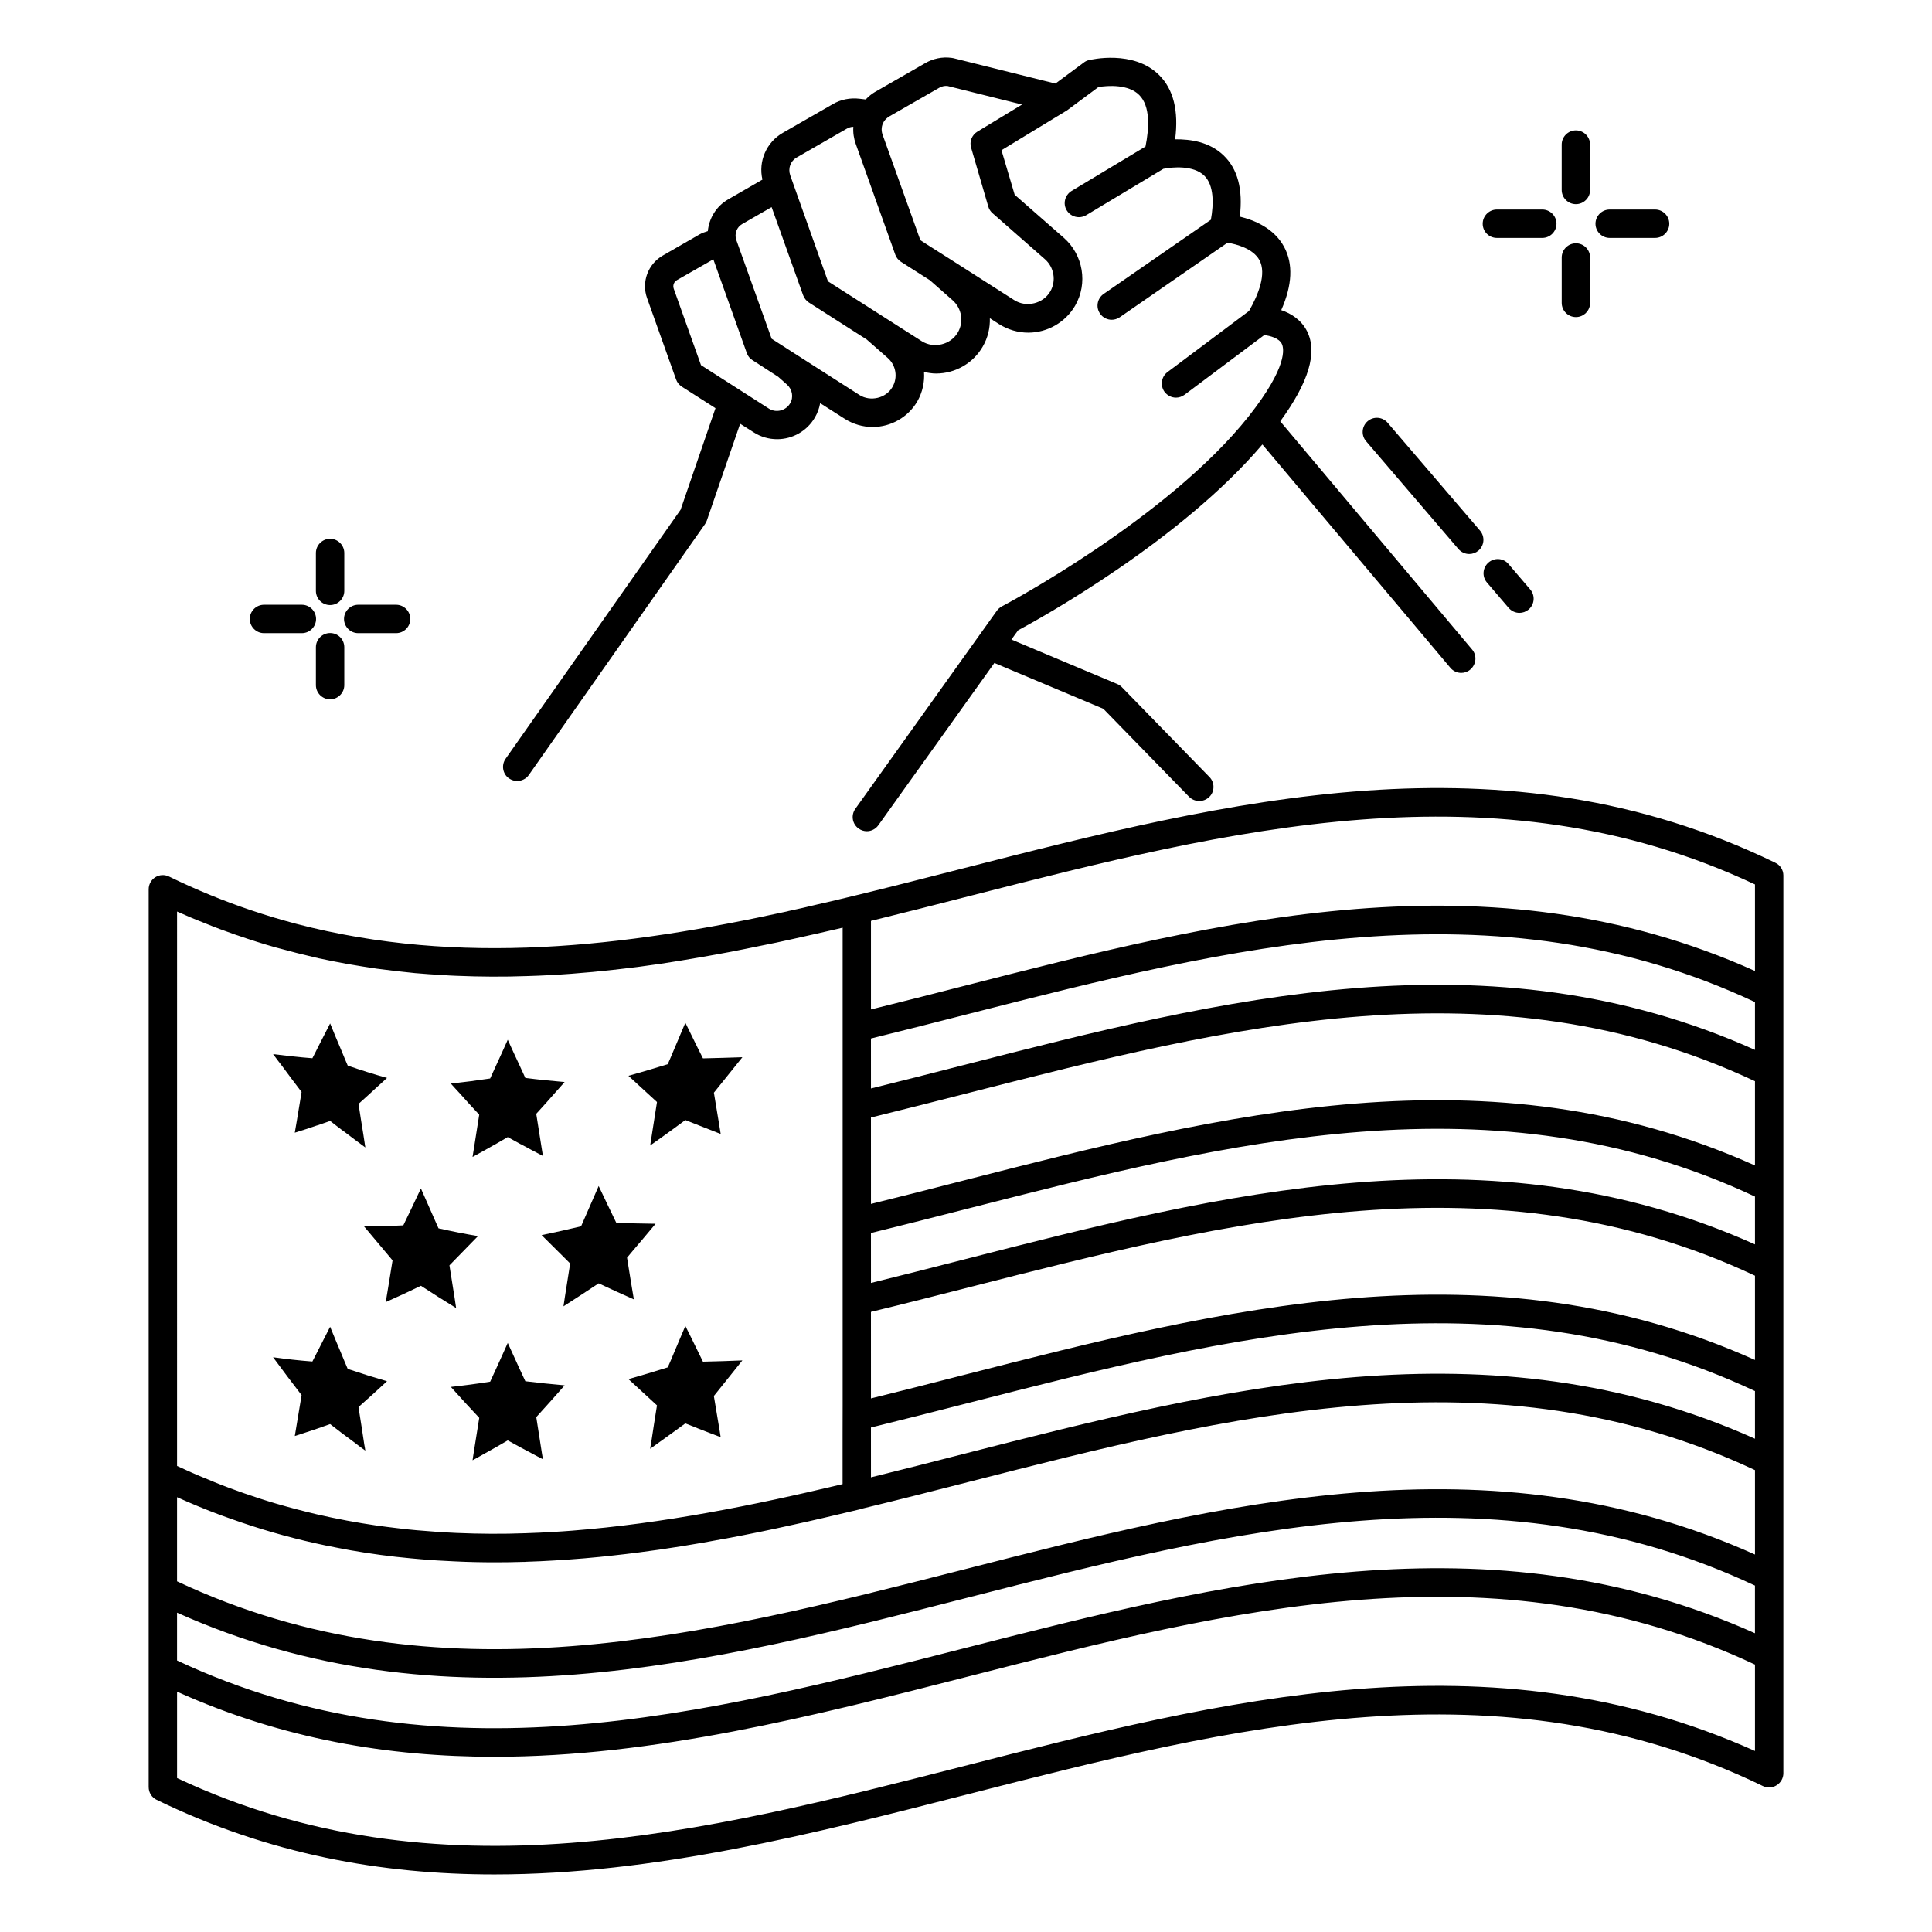
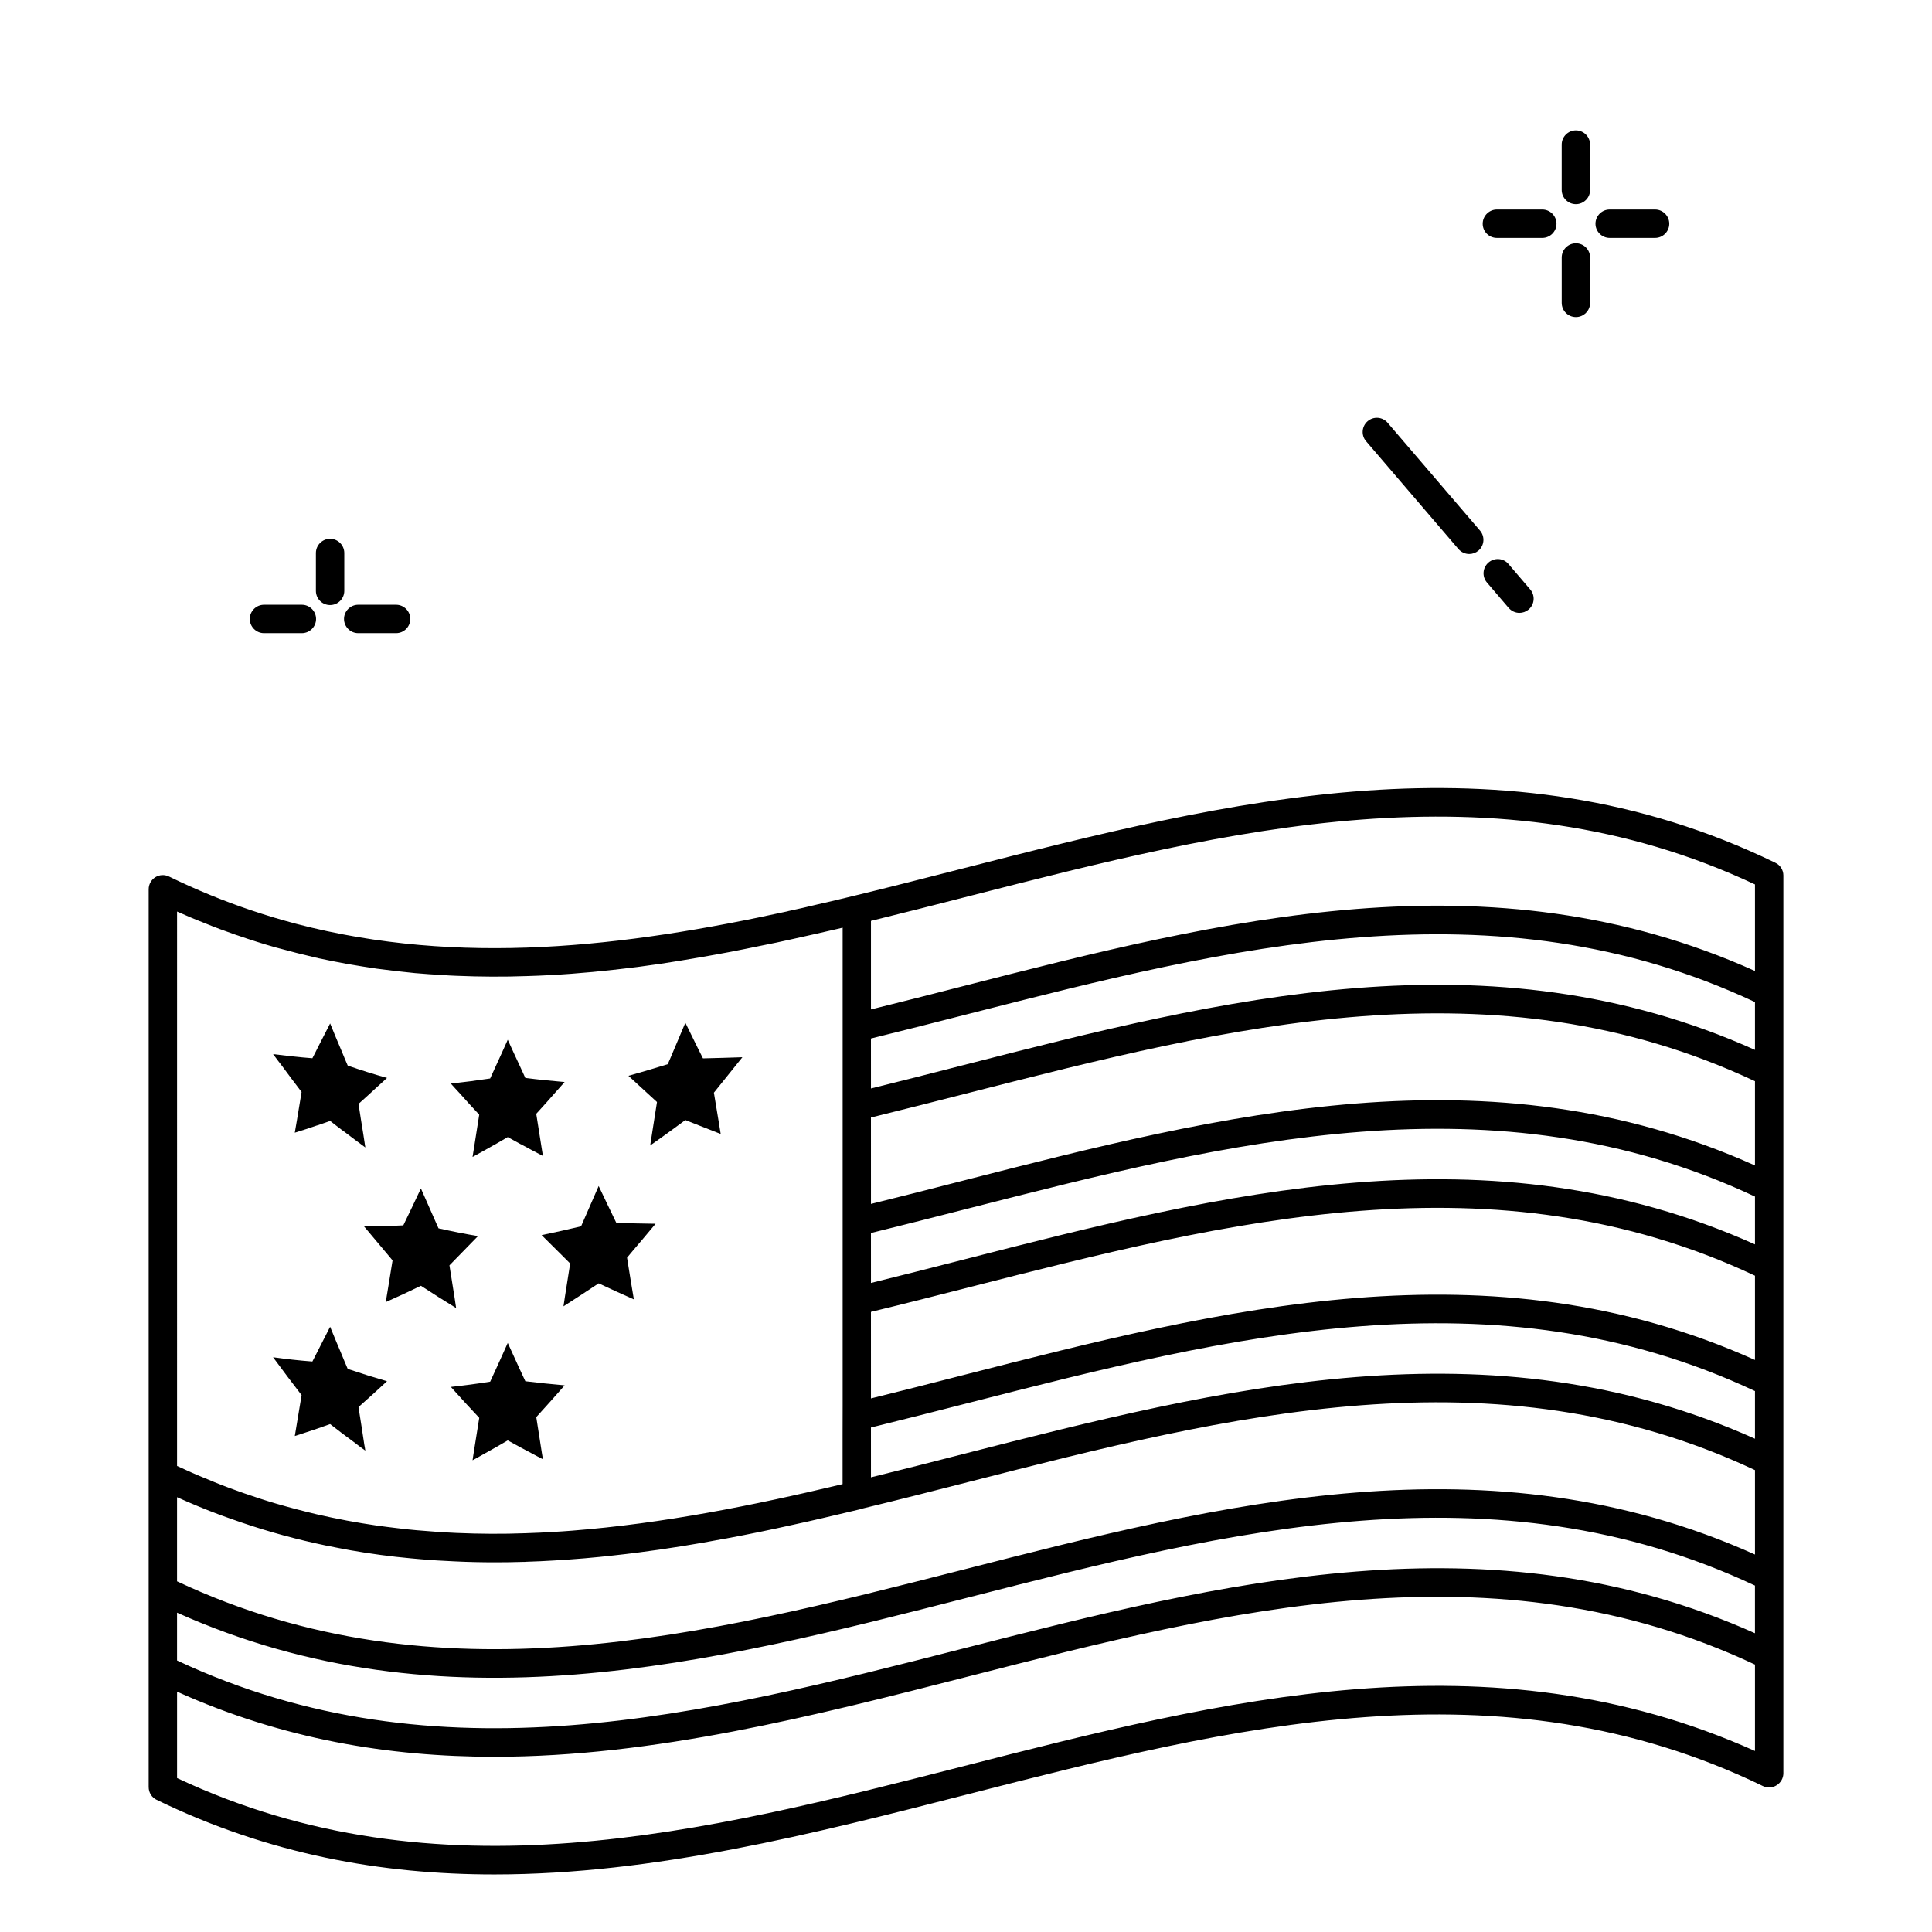
<svg xmlns="http://www.w3.org/2000/svg" fill="#000000" width="800px" height="800px" version="1.1" viewBox="144 144 512 512">
  <g>
    <path d="m614.46 372.63c-72.188-35.043-144.98-16.43-215.4 1.543-9.586 2.445-19.211 4.926-28.875 7.258-0.641 0.152-1.242 0.301-1.879 0.453-2.559 0.602-5.113 1.242-7.707 1.805-2.559 0.641-5.152 1.203-7.746 1.766 0 0-0.039 0.039-0.074 0.039-43.164 9.438-86.887 14.664-130.2 3.348-1.992-0.527-3.984-1.09-6.016-1.691-1.992-0.602-3.984-1.242-6.016-1.918-7.258-2.445-14.512-5.414-21.77-8.949-1.164-0.562-2.519-0.488-3.609 0.188-1.129 0.715-1.766 1.918-1.766 3.195v237.92c0 1.465 0.828 2.781 2.106 3.383 29.777 14.477 59.668 19.777 89.484 19.777 42.371 0 84.559-10.754 125.91-21.355 69.105-17.633 140.58-35.906 210.29-2.066 1.164 0.562 2.559 0.488 3.648-0.227 1.09-0.676 1.766-1.879 1.766-3.16v-237.96c-0.008-1.43-0.832-2.742-2.148-3.344zm-423.54 198.74c70.383 31.582 141.33 13.461 209.98-4.098 68.43-17.484 139.15-35.531 208.18-3.082v12.633c-70.422-31.543-141.37-13.422-210.02 4.098-68.391 17.484-139.11 35.566-208.14 3.121zm208.14-11.352c-68.391 17.445-139.11 35.531-208.14 3.047v-22.297c3.836 1.73 7.672 3.309 11.504 4.738 1.879 0.676 3.762 1.355 5.641 1.992 7.371 2.519 14.777 4.512 22.184 6.055 2.219 0.453 4.398 0.863 6.617 1.277 5.34 0.941 10.68 1.656 16.016 2.144 1.805 0.152 3.57 0.34 5.34 0.453 0.562 0.039 1.164 0.074 1.766 0.113 1.43 0.074 2.859 0.152 4.285 0.227 3.684 0.188 7.406 0.262 11.09 0.262 2.406 0 4.812-0.039 7.219-0.113 0.34 0 0.676 0 0.977-0.039 2.445-0.074 4.887-0.188 7.332-0.34 2.633-0.152 5.266-0.34 7.934-0.562 2.668-0.227 5.301-0.488 7.934-0.789 2.031-0.227 4.062-0.453 6.055-0.715 7.973-1.016 15.828-2.293 23.574-3.762 0.113 0 0.188 0 0.262-0.039 5.867-1.09 11.691-2.293 17.406-3.57 2.633-0.562 5.266-1.164 7.859-1.766 3.383-0.789 6.731-1.578 10.039-2.367 0.227-0.039 0.414-0.113 0.602-0.188 9.512-2.293 18.949-4.699 28.348-7.106 68.391-17.484 139.15-35.531 208.18-3.082v22.371c-70.418-31.664-141.33-13.504-210.02 4.055zm-24.25-37.711c8.723-2.144 17.445-4.363 26.094-6.578 68.43-17.484 139.15-35.531 208.18-3.082v12.633c-70.422-31.543-141.37-13.422-210.02 4.098-8.047 2.066-16.129 4.137-24.25 6.129zm0-30.645c8.723-2.106 17.445-4.324 26.094-6.543 68.391-17.445 139.15-35.531 208.18-3.047v22.332c-70.422-31.656-141.33-13.496-210.02 4.062-8.047 2.066-16.129 4.137-24.25 6.129zm0-20.902c8.723-2.144 17.445-4.363 26.094-6.578 68.43-17.445 139.15-35.531 208.18-3.082v12.672c-70.422-31.582-141.37-13.461-210.02 4.098-8.047 2.066-16.168 4.137-24.25 6.129zm0-30.605c8.723-2.144 17.445-4.363 26.094-6.578 68.391-17.445 139.15-35.531 208.18-3.047v22.332c-70.422-31.656-141.33-13.496-210.02 4.062-8.047 2.066-16.129 4.137-24.25 6.129zm0-20.941c8.723-2.144 17.445-4.363 26.094-6.578 68.43-17.445 139.15-35.531 208.18-3.082v12.672c-70.422-31.582-141.37-13.461-210.02 4.098-8.047 2.066-16.168 4.137-24.25 6.129zm26.094-37.75c68.43-17.484 139.15-35.531 208.18-3.082v22.934c-70.422-31.656-141.33-13.496-210.02 4.062-8.047 2.066-16.129 4.137-24.25 6.129v-23.461c8.719-2.144 17.441-4.363 26.09-6.582zm-209.98 4.102c2.367 1.055 4.699 2.066 7.07 2.969 2.894 1.203 5.789 2.258 8.684 3.269 0.074 0.039 0.113 0.039 0.152 0.039 3.461 1.203 6.879 2.293 10.34 3.269 0.074 0 0.188 0.039 0.301 0.074 3.422 0.941 6.844 1.805 10.227 2.594 0.227 0.039 0.453 0.074 0.641 0.152 2.594 0.562 5.188 1.055 7.781 1.543h0.039c2.594 0.453 5.152 0.863 7.746 1.242 3.383 0.453 6.731 0.828 10.078 1.164 2.481 0.227 4.965 0.375 7.445 0.527 1.164 0.074 2.332 0.152 3.496 0.188 6.277 0.262 12.559 0.301 18.762 0.074 7.82-0.227 15.566-0.828 23.199-1.691 0.152 0 0.262 0 0.375-0.039 3.797-0.414 7.594-0.902 11.355-1.465h0.074c3.762-0.562 7.519-1.203 11.281-1.844 2.559-0.453 5.113-0.902 7.672-1.391 2.559-0.488 5.113-1.016 7.672-1.543 2.969-0.562 5.867-1.203 8.762-1.844 3.949-0.863 7.894-1.766 11.805-2.668 0.488-0.113 0.941-0.227 1.43-0.34v126.52l-0.016 7.707v13.234c-23.723 5.676-47.676 10.453-71.66 12.332-1.691 0.152-3.348 0.227-5 0.34-2.445 0.152-4.887 0.262-7.371 0.34-6.055 0.227-12.184 0.188-18.309-0.074-3.496-0.152-7.031-0.414-10.527-0.715-1.766-0.152-3.535-0.34-5.266-0.562-1.766-0.188-3.535-0.453-5.301-0.676-2.633-0.375-5.266-0.828-7.934-1.316-2.633-0.488-5.301-1.055-7.934-1.656-3.648-0.863-7.258-1.805-10.867-2.859-2.82-0.828-5.676-1.766-8.496-2.746-0.676-0.227-1.316-0.453-1.992-0.715-2.559-0.902-5.152-1.918-7.707-3.008-2.668-1.055-5.34-2.258-8.008-3.496zm418.16 222.46c-70.422-31.582-141.37-13.461-210.02 4.098-68.391 17.484-139.11 35.531-208.14 3.082v-22.898c27.973 12.594 56.059 17.258 84.07 17.258 42.371 0 84.559-10.789 125.91-21.355 68.391-17.484 139.15-35.531 208.18-3.082z" />
    <path d="m218.96 426.77c1.617 2.219 3.309 4.438 4.965 6.617-0.414 2.481-0.828 5-1.242 7.519-0.188 1.09-0.375 2.18-0.562 3.269 1.957-0.602 3.91-1.242 5.867-1.918h0.039c1.164-0.375 2.293-0.789 3.461-1.203 1.129 0.863 2.258 1.766 3.422 2.633h0.039c1.957 1.504 3.91 2.969 5.867 4.398-0.188-1.164-0.375-2.332-0.527-3.461-0.453-2.707-0.863-5.414-1.277-8.082 1.691-1.504 3.383-3.047 5.074-4.625 0.828-0.715 1.656-1.504 2.481-2.258-3.496-0.977-6.957-2.066-10.414-3.269-0.527-1.242-1.055-2.445-1.543-3.684-1.055-2.481-2.106-4.965-3.121-7.481-1.055 2.066-2.106 4.137-3.16 6.168-0.488 1.016-1.016 2.031-1.543 3.047-3.461-0.262-6.918-0.641-10.414-1.09 0.859 1.125 1.688 2.289 2.59 3.418z" />
    <path d="m271 439.4c-0.414 2.633-0.828 5.266-1.242 7.894-0.188 1.09-0.34 2.219-0.527 3.309 1.957-1.055 3.871-2.144 5.789-3.234h0.039l3.496-2.031c1.164 0.641 2.332 1.277 3.496 1.918h0.039c1.918 1.055 3.836 2.066 5.789 3.082-0.188-1.09-0.34-2.219-0.527-3.309-0.414-2.633-0.828-5.227-1.242-7.859 1.73-1.879 3.422-3.797 5.113-5.715 0.828-0.902 1.617-1.805 2.406-2.707-3.461-0.301-6.957-0.641-10.414-1.09-0.52-1.086-1.012-2.215-1.535-3.344-1.055-2.258-2.106-4.512-3.121-6.769-1.016 2.293-2.066 4.586-3.121 6.879-0.527 1.129-1.016 2.258-1.543 3.383-3.496 0.527-6.957 0.977-10.414 1.355 0.789 0.863 1.578 1.766 2.406 2.633 1.656 1.883 3.383 3.762 5.113 5.606z" />
    <path d="m318.11 436.05c-0.414 2.707-0.863 5.414-1.277 8.121-0.188 1.129-0.34 2.258-0.527 3.383 1.957-1.355 3.871-2.746 5.789-4.137 1.203-0.863 2.367-1.73 3.535-2.594 1.203 0.488 2.406 0.941 3.609 1.43 1.918 0.754 3.836 1.504 5.754 2.258-0.188-1.09-0.34-2.144-0.527-3.234-0.414-2.559-0.863-5.152-1.277-7.707 1.691-2.106 3.383-4.211 5.074-6.316 0.828-1.016 1.656-2.031 2.481-3.082-3.496 0.113-6.957 0.227-10.453 0.301-0.488-1.016-1.016-2.066-1.543-3.082-1.016-2.106-2.066-4.211-3.121-6.356-1.055 2.445-2.066 4.926-3.121 7.371-0.488 1.203-1.016 2.406-1.543 3.609-3.461 1.09-6.957 2.106-10.414 3.082 0.828 0.754 1.656 1.543 2.445 2.258 1.734 1.613 3.426 3.152 5.117 4.695z" />
    <path d="m222.39 522.98c-0.074 0.527-0.188 1.055-0.262 1.578 0.941-0.301 1.879-0.602 2.781-0.902 2.219-0.715 4.398-1.465 6.578-2.258 2.219 1.73 4.438 3.422 6.656 5.039 0.863 0.676 1.766 1.355 2.668 1.992-0.074-0.527-0.152-1.055-0.262-1.578-0.488-3.309-1.016-6.617-1.543-9.965 2.519-2.219 5.039-4.512 7.559-6.844-3.496-1.016-6.957-2.106-10.414-3.269-0.562-1.316-1.129-2.633-1.656-3.949-1.016-2.406-2.031-4.812-3.008-7.219-1.016 1.992-2.031 3.984-3.047 5.977-0.562 1.09-1.09 2.18-1.656 3.234-3.461-0.262-6.918-0.641-10.414-1.129 2.519 3.422 5.039 6.769 7.559 10.039-0.523 3.09-1.012 6.172-1.539 9.254z" />
    <path d="m281.53 506.4c-0.977-2.144-1.992-4.324-2.969-6.504-0.977 2.219-1.992 4.398-2.969 6.578-0.562 1.242-1.129 2.445-1.691 3.684-3.496 0.562-6.957 1.016-10.414 1.391 2.481 2.781 5 5.527 7.519 8.195-0.527 3.234-1.016 6.469-1.543 9.699-0.074 0.527-0.152 1.016-0.227 1.543 0.902-0.488 1.805-0.977 2.707-1.504 2.219-1.203 4.398-2.481 6.617-3.762 2.219 1.242 4.398 2.406 6.617 3.57 0.902 0.488 1.805 0.977 2.707 1.43-0.074-0.527-0.152-1.016-0.262-1.543-0.488-3.195-1.016-6.43-1.504-9.625 2.519-2.781 5.039-5.566 7.519-8.422-3.461-0.301-6.957-0.676-10.414-1.09-0.566-1.195-1.129-2.438-1.695-3.641z" />
-     <path d="m330.29 504.86c-0.562-1.129-1.09-2.258-1.656-3.383-0.977-2.031-1.992-4.062-3.008-6.09-1.016 2.367-1.992 4.738-3.008 7.106-0.527 1.316-1.09 2.594-1.656 3.871-3.461 1.09-6.957 2.144-10.414 3.121 2.519 2.332 5.039 4.664 7.559 6.957-0.527 3.309-1.055 6.617-1.543 9.926-0.113 0.527-0.188 1.055-0.262 1.578 0.902-0.641 1.805-1.277 2.668-1.918 2.219-1.578 4.438-3.195 6.656-4.812 2.219 0.902 4.438 1.766 6.691 2.633 0.863 0.34 1.766 0.676 2.668 1.016-0.074-0.488-0.152-0.977-0.227-1.465-0.527-3.16-1.055-6.277-1.578-9.438 2.519-3.121 5.039-6.277 7.559-9.438-3.496 0.148-6.953 0.262-10.449 0.336z" />
    <path d="m246.49 476.17c0.527 0.641 1.016 1.242 1.543 1.844-0.301 1.957-0.641 3.871-0.941 5.828-0.301 1.73-0.562 3.496-0.863 5.227 3.121-1.391 6.242-2.82 9.324-4.324 3.121 2.031 6.242 4.023 9.324 5.902-0.262-1.805-0.527-3.57-0.828-5.375-0.301-1.992-0.641-3.984-0.941-5.941 0.527-0.527 1.055-1.09 1.578-1.617 1.992-2.031 3.984-4.062 5.977-6.129-3.496-0.602-6.957-1.277-10.453-2.066-1.543-3.496-3.082-7.031-4.664-10.566-1.543 3.269-3.082 6.543-4.664 9.777-3.461 0.188-6.957 0.262-10.414 0.262 2 2.406 4.031 4.812 6.023 7.18z" />
    <path d="m293.52 477.26c0.527 0.527 1.055 1.055 1.578 1.578-0.301 1.992-0.641 3.984-0.941 5.977-0.301 1.805-0.562 3.609-0.828 5.375 3.082-1.957 6.203-4.023 9.324-6.09 3.082 1.465 6.203 2.859 9.324 4.25-0.301-1.73-0.562-3.461-0.863-5.188-0.301-1.957-0.641-3.91-0.941-5.867 0.527-0.602 1.055-1.242 1.543-1.844 2.031-2.367 4.023-4.738 6.016-7.144-3.461-0.039-6.957-0.113-10.414-0.262-1.578-3.234-3.121-6.504-4.664-9.738-1.578 3.57-3.121 7.106-4.664 10.68-3.496 0.828-6.957 1.617-10.453 2.332 1.996 1.992 3.988 3.988 5.984 5.941z" />
    <path d="m561.63 198.1c2.066 0 3.762-1.691 3.762-3.762l-0.004-12.027c0-2.066-1.691-3.762-3.762-3.762-2.066 0-3.762 1.691-3.762 3.762v12.031c0.004 2.066 1.695 3.758 3.766 3.758z" />
    <path d="m561.63 228.03c2.066 0 3.762-1.691 3.762-3.762v-12.031c0-2.066-1.691-3.762-3.762-3.762-2.066 0-3.762 1.691-3.762 3.762v12.031c0 2.07 1.691 3.762 3.762 3.762z" />
    <path d="m570.58 207.05h12.031c2.066 0 3.762-1.691 3.762-3.762 0-2.066-1.691-3.762-3.762-3.762h-12.031c-2.066 0-3.762 1.691-3.762 3.762 0.004 2.07 1.695 3.762 3.762 3.762z" />
    <path d="m540.69 207.05h12.031c2.066 0 3.762-1.691 3.762-3.762 0-2.066-1.691-3.762-3.762-3.762h-12.031c-2.066 0-3.762 1.691-3.762 3.762 0.004 2.07 1.656 3.762 3.762 3.762z" />
    <path d="m231.48 304.35c2.066 0 3.762-1.691 3.762-3.762v-10.039c0-2.066-1.691-3.762-3.762-3.762-2.066 0-3.762 1.691-3.762 3.762v10.039c0.004 2.066 1.656 3.762 3.762 3.762z" />
-     <path d="m231.48 311.76c-2.066 0-3.762 1.691-3.762 3.762v10.039c0 2.066 1.691 3.762 3.762 3.762 2.066 0 3.762-1.691 3.762-3.762v-10.039c0-2.109-1.691-3.762-3.762-3.762z" />
    <path d="m238.93 311.79h10.039c2.066 0 3.762-1.691 3.762-3.762 0-2.066-1.691-3.762-3.762-3.762h-10.039c-2.066 0-3.762 1.691-3.762 3.762 0.004 2.07 1.695 3.762 3.762 3.762z" />
    <path d="m213.96 311.79h10.039c2.066 0 3.762-1.691 3.762-3.762 0-2.066-1.691-3.762-3.762-3.762h-10.039c-2.066 0-3.762 1.691-3.762 3.762 0.004 2.07 1.695 3.762 3.762 3.762z" />
-     <path d="m281.08 350.97c1.164 0 2.367-0.562 3.082-1.617l46.66-66.438c0.188-0.301 0.375-0.602 0.488-0.941l8.836-25.68 3.609 2.293c1.879 1.203 4.023 1.805 6.203 1.805 4.098 0 7.934-2.18 10-5.754 0.715-1.203 1.164-2.481 1.391-3.797l6.543 4.172c2.219 1.391 4.738 2.144 7.371 2.144 4.887 0 9.438-2.633 11.844-6.805 1.391-2.445 1.957-5.152 1.766-7.781 1.055 0.227 2.106 0.414 3.195 0.414 5.113 0 9.852-2.746 12.371-7.144 1.355-2.332 1.957-4.926 1.879-7.519l2.445 1.578c2.332 1.465 5 2.258 7.746 2.258 5.074 0 9.852-2.746 12.406-7.144 3.422-5.902 2.144-13.461-2.969-17.973l-13.047-11.43-3.5-11.801 17.07-10.379c0.039-0.039 0.074-0.074 0.152-0.113 0.039-0.039 0.113-0.039 0.152-0.074l8.309-6.168c2.594-0.453 8.008-0.754 10.828 2.106 2.969 2.969 2.633 8.797 1.656 13.648l-19.59 11.77c-1.766 1.09-2.367 3.383-1.277 5.152 0.715 1.164 1.957 1.805 3.234 1.805 0.676 0 1.316-0.188 1.918-0.527l20.453-12.293c2.445-0.488 7.973-0.977 10.828 1.805 2.633 2.559 2.519 7.519 1.766 11.691l-28.426 19.664c-1.691 1.164-2.144 3.535-0.941 5.227 0.715 1.055 1.918 1.617 3.082 1.617 0.754 0 1.465-0.227 2.144-0.676l28.535-19.738c2.445 0.375 6.805 1.578 8.461 4.586 1.957 3.648-0.301 9.211-2.746 13.496l-21.617 16.203c-1.656 1.242-1.992 3.609-0.754 5.266 0.754 0.977 1.879 1.504 3.008 1.504 0.789 0 1.578-0.262 2.258-0.754l21.129-15.828c1.504 0.188 3.871 0.754 4.664 2.332 0.562 1.164 1.656 5.977-8.762 19.176-21.617 27.223-64.969 50.156-65.422 50.383-0.527 0.262-0.977 0.676-1.316 1.129l-37.523 52.523c-1.203 1.691-0.828 4.023 0.863 5.227 0.676 0.488 1.43 0.715 2.18 0.715 1.164 0 2.332-0.562 3.047-1.578l30.758-43.016 28.875 12.145 22.711 23.312c0.754 0.754 1.73 1.129 2.707 1.129 0.941 0 1.879-0.34 2.633-1.055 1.504-1.43 1.504-3.836 0.074-5.301l-23.234-23.836c-0.34-0.375-0.789-0.641-1.242-0.828l-28.012-11.77 1.766-2.445c6.09-3.269 43.125-23.801 64.742-49.254l49.816 59.18c0.754 0.902 1.805 1.355 2.894 1.355 0.863 0 1.73-0.301 2.406-0.902 1.578-1.355 1.805-3.723 0.453-5.301l-50.832-60.461c7.559-10.379 9.926-18.234 7.106-23.875-1.504-2.969-4.172-4.699-6.844-5.602 2.934-6.617 3.195-12.258 0.754-16.77-2.707-5-7.973-7.106-11.73-8.008 0.863-7.219-0.562-12.672-4.324-16.242-3.762-3.609-8.762-4.285-12.82-4.25 0.977-7.555-0.453-13.309-4.285-17.066-6.805-6.731-18.121-4.023-18.609-3.91-0.488 0.113-0.941 0.34-1.316 0.641l-7.519 5.566-27.031-6.731c-0.156-0.039-0.305-0.039-0.457-0.078-2.519-0.34-4.965 0.188-7.07 1.43l-13.305 7.633c-0.902 0.527-1.691 1.203-2.406 1.957l-1.617-0.188c-2.481-0.301-5 0.188-7.106 1.43l-13.234 7.594c-4.398 2.519-6.543 7.594-5.414 12.406l-9.062 5.227c-3.16 1.805-5.074 5-5.414 8.422-0.754 0.227-1.504 0.488-2.18 0.863l-9.738 5.602c-3.949 2.258-5.715 7.031-4.172 11.316l7.672 21.508c0.262 0.789 0.828 1.465 1.504 1.918l8.949 5.715-9.25 26.922-46.363 65.977c-1.203 1.691-0.789 4.062 0.902 5.227 0.68 0.453 1.43 0.68 2.184 0.68zm98.504-176.07 13.309-7.633c0.641-0.375 1.43-0.562 2.18-0.488l19.777 4.926-11.84 7.18c-1.465 0.902-2.144 2.633-1.656 4.25l4.551 15.602c0.188 0.676 0.602 1.316 1.129 1.766l13.875 12.184c2.445 2.144 3.047 5.754 1.43 8.535-1.879 3.269-6.391 4.363-9.586 2.293l-18.008-11.504c-0.039 0-0.039-0.039-0.074-0.039l-5.152-3.269-1.617-1.055-1.543-4.324-8.496-23.723c-0.375-1.09-0.262-2.332 0.34-3.309v-0.039l0.039-0.039c0.328-0.523 0.816-0.977 1.344-1.312zm-24.438 10.828 13.273-7.633c0.527-0.301 1.09-0.488 1.73-0.488-0.113 1.543 0.113 3.082 0.641 4.551l5 13.988v0.039l4.512 12.594 0.941 2.668c0.262 0.789 0.828 1.465 1.504 1.918l7.672 4.887 6.016 5.301c2.445 2.144 3.047 5.754 1.391 8.574-1.879 3.234-6.356 4.324-9.551 2.293l-24.852-15.867-10-28.086c-0.645-1.844 0.066-3.801 1.723-4.738zm-14.438 17.633 7.781-4.473 8.348 23.348c0.301 0.789 0.828 1.465 1.504 1.918l15.34 9.812 5.566 4.887c2.219 1.957 2.746 5.188 1.242 7.746-1.691 2.934-5.789 3.91-8.684 2.106l-17.105-10.941c-0.074-0.039-0.152-0.113-0.227-0.152-0.074-0.039-0.188-0.113-0.301-0.188l-5.676-3.648-9.324-26.055c-0.039-0.074-0.039-0.152-0.074-0.227-0.496-1.578 0.145-3.305 1.609-4.133zm-18.16 17.145c-0.301-0.863 0.039-1.805 0.828-2.258l9.664-5.527 8.875 24.852c0.262 0.789 0.789 1.43 1.504 1.879l6.805 4.398 2.332 2.066c1.43 1.277 1.805 3.383 0.828 5-1.129 1.918-3.723 2.594-5.641 1.355l-17.973-11.504z" />
    <path d="m538.47 293.07c-1.578 1.355-1.766 3.723-0.414 5.301l5.754 6.731c0.754 0.863 1.805 1.316 2.859 1.316 0.863 0 1.73-0.301 2.445-0.902 1.578-1.355 1.766-3.723 0.414-5.301l-5.754-6.731c-1.359-1.617-3.727-1.766-5.305-0.414z" />
    <path d="m530.5 289.5c0.754 0.863 1.805 1.316 2.859 1.316 0.863 0 1.73-0.301 2.445-0.902 1.578-1.355 1.766-3.723 0.414-5.301l-24.477-28.574c-1.355-1.578-3.723-1.766-5.301-0.414-1.578 1.355-1.766 3.723-0.414 5.301z" />
  </g>
</svg>